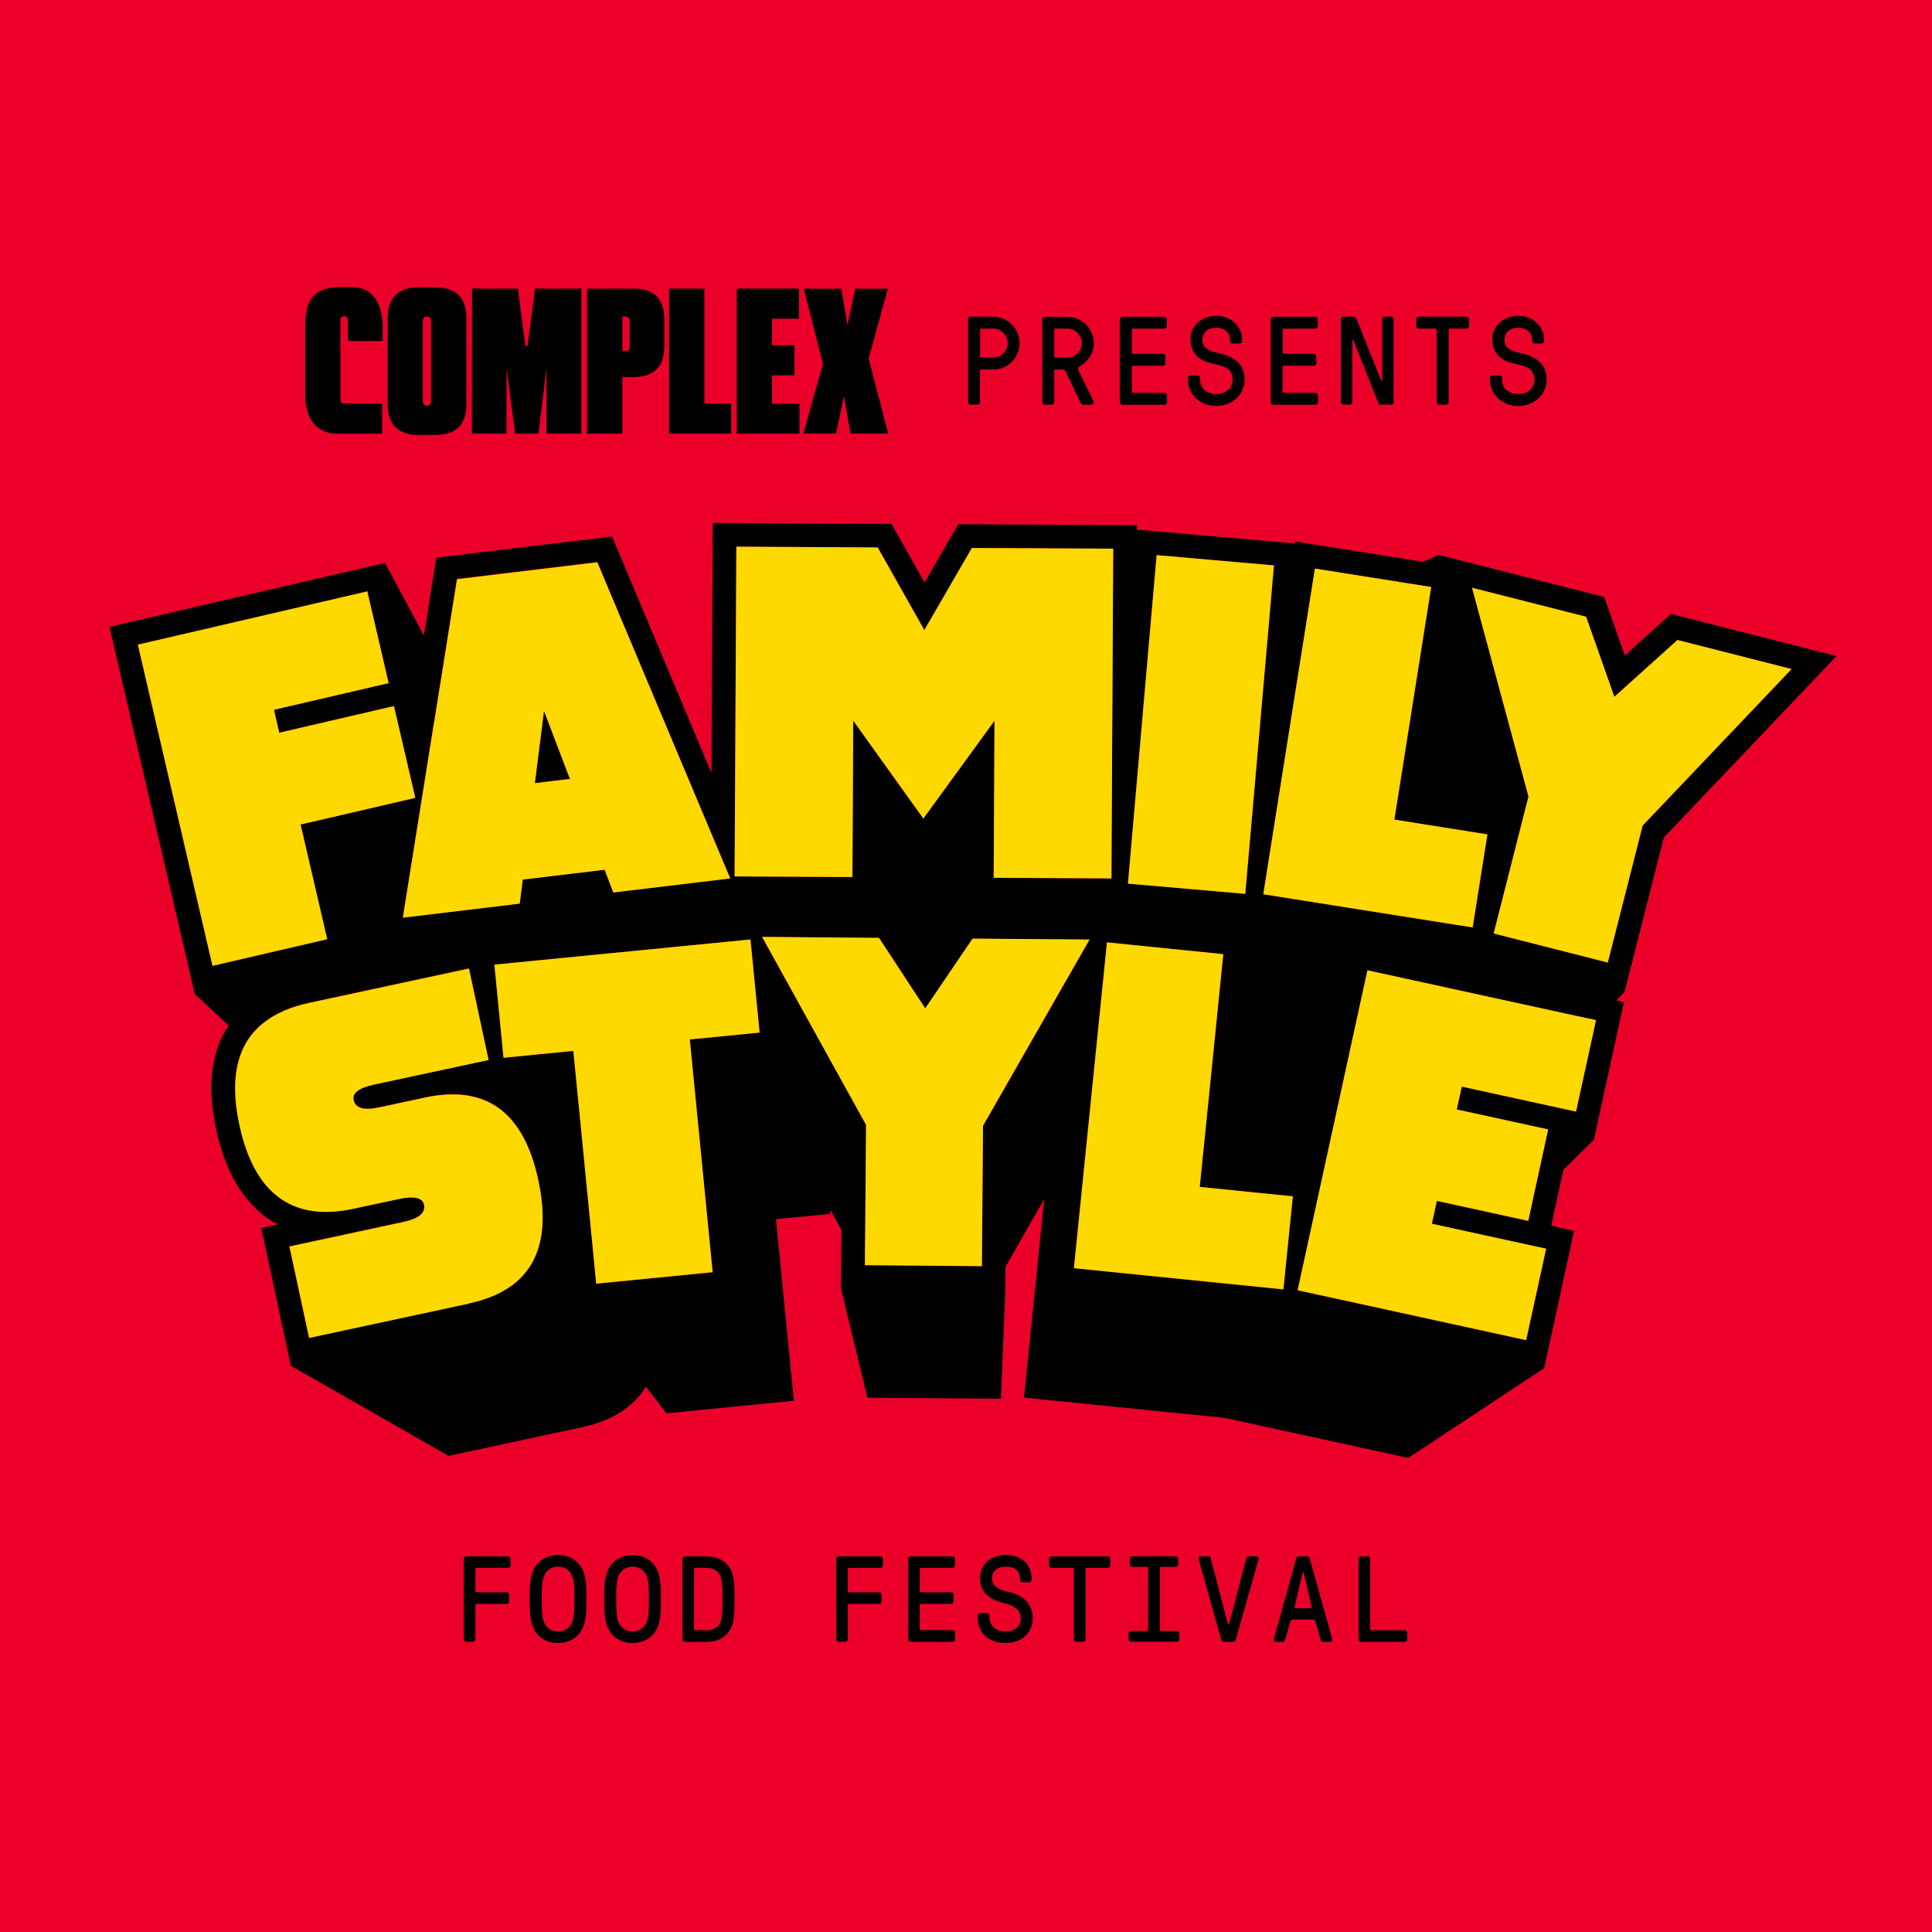
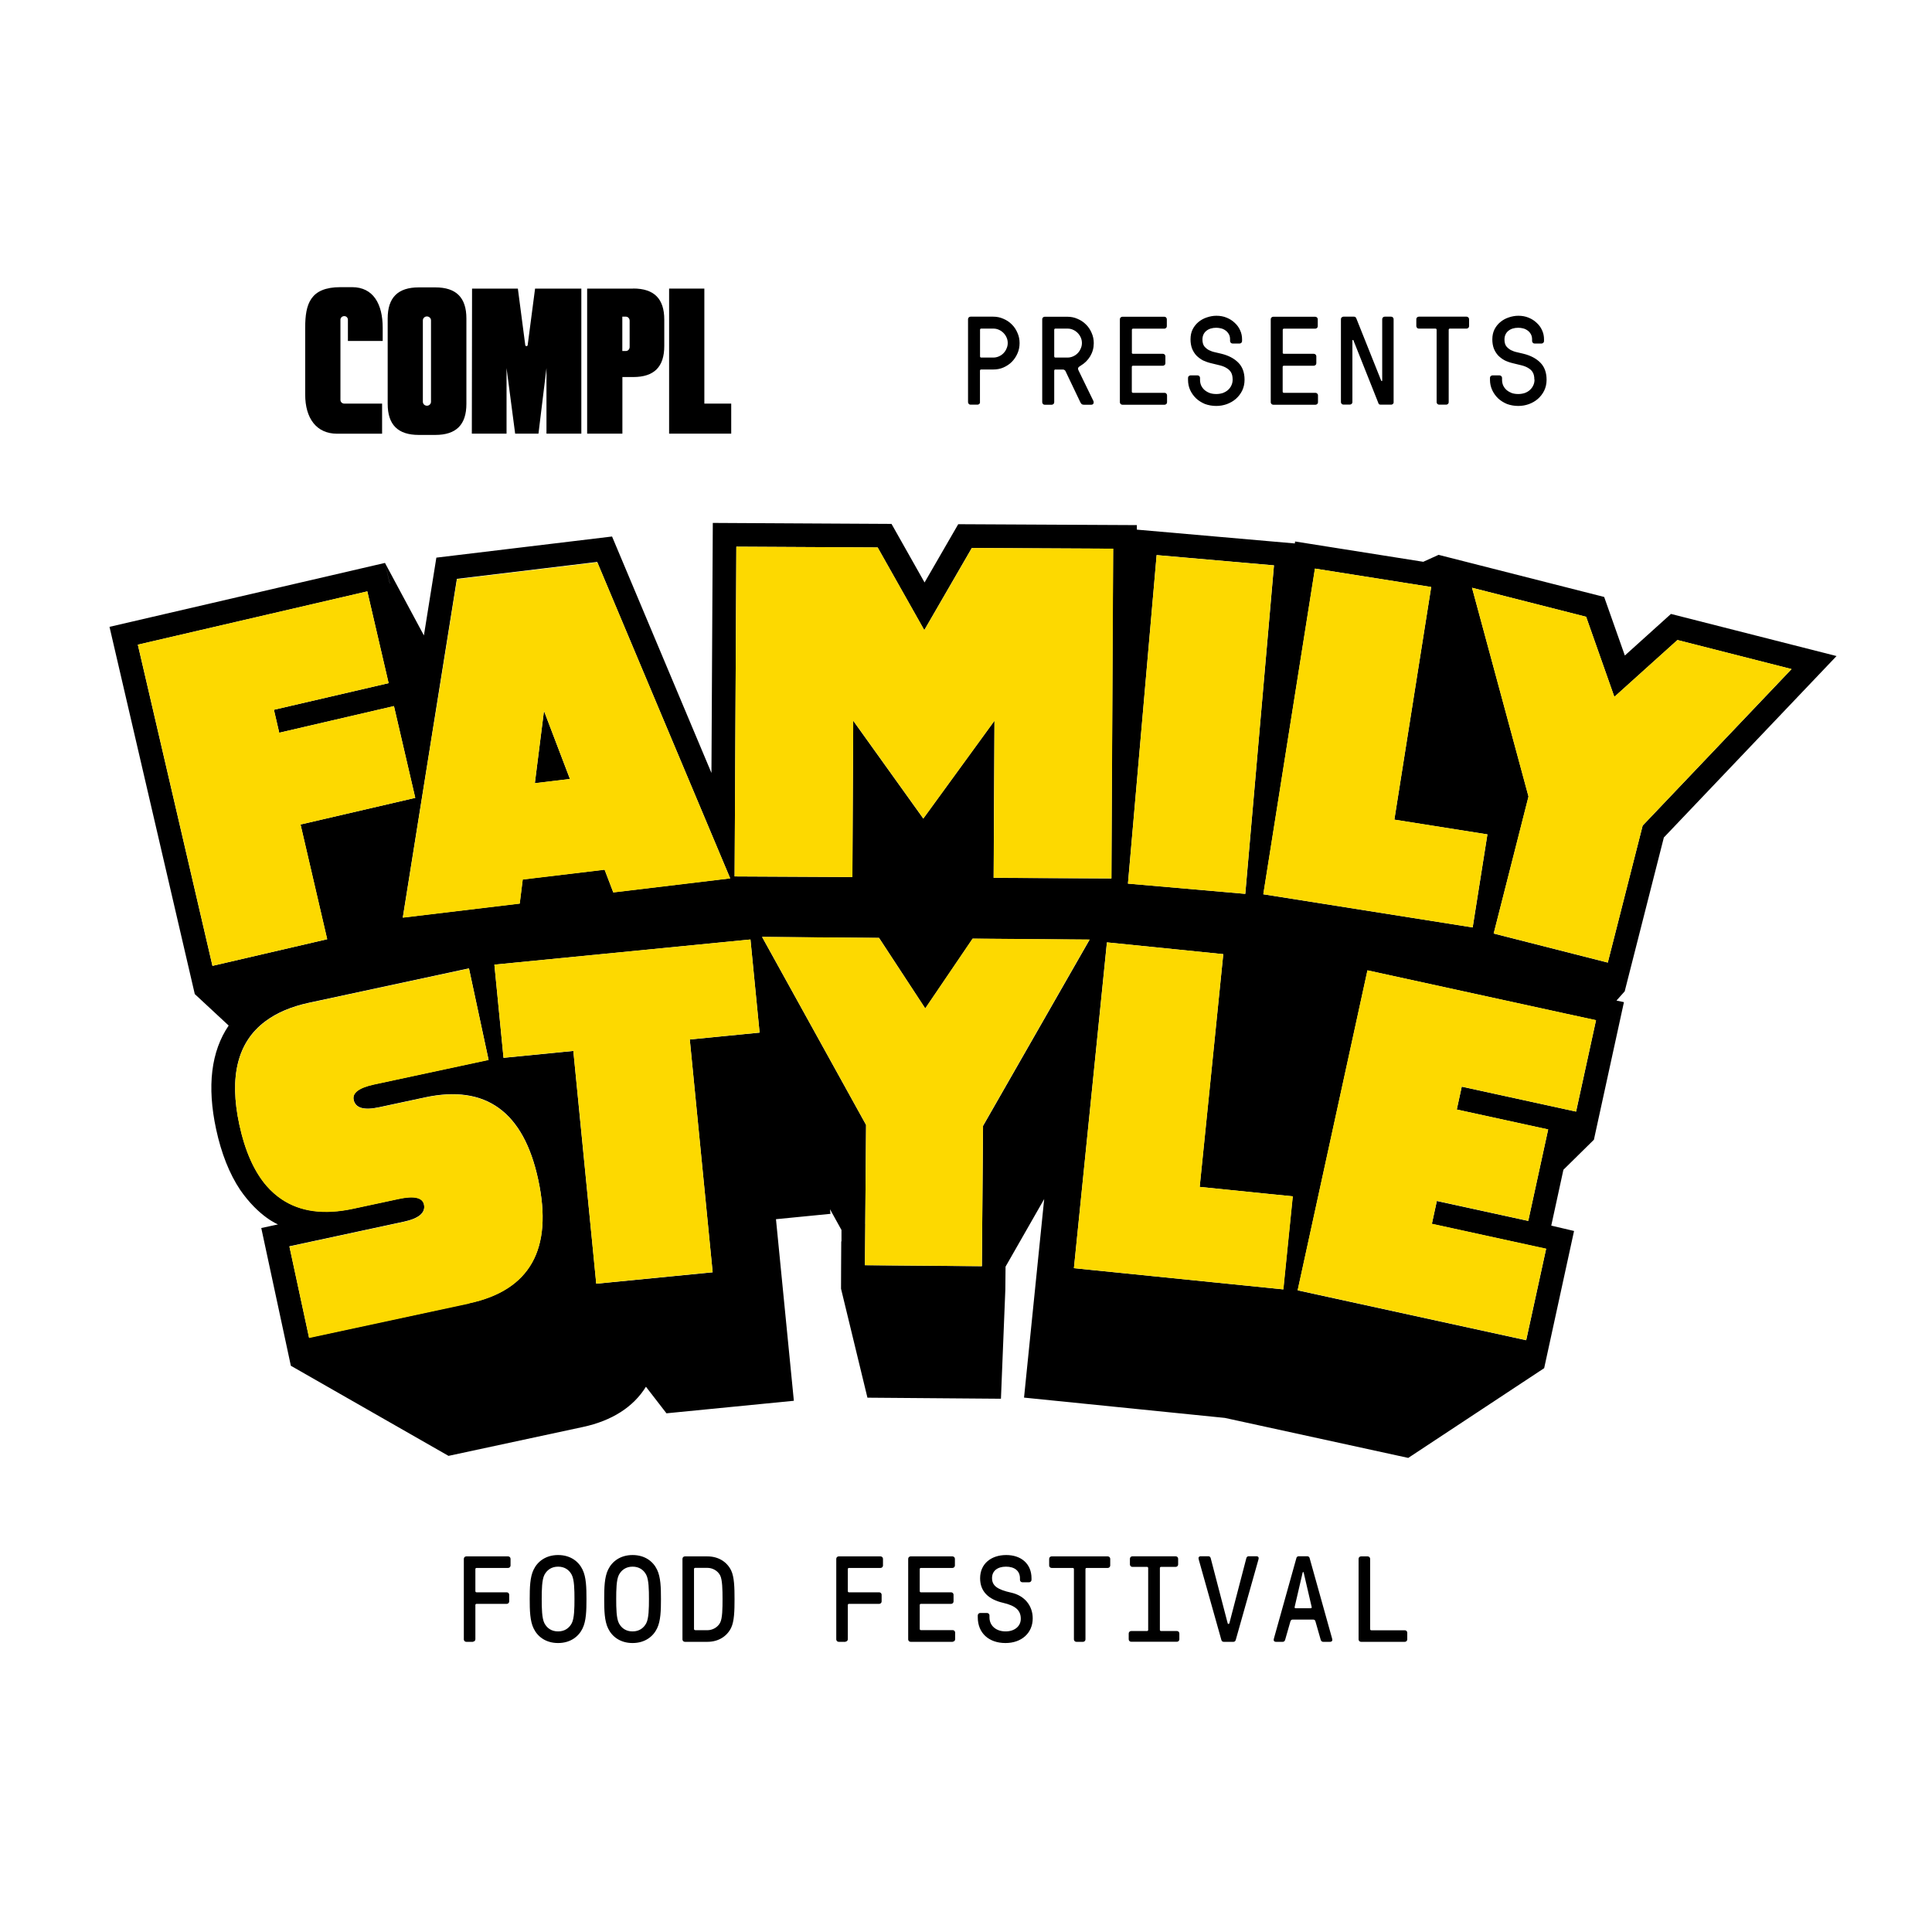
<svg xmlns="http://www.w3.org/2000/svg" viewBox="0 0 256 256" id="Layer_1">
  <defs>
    <style>
      .cls-1 {
        fill: #ea0029;
      }

      .cls-1, .cls-2, .cls-3, .cls-4 {
        stroke-width: 0px;
      }

      .cls-2, .cls-3 {
        fill: #000;
      }

      .cls-3 {
        fill-rule: evenodd;
      }

      .cls-4 {
        fill: #fdd900;
      }
    </style>
  </defs>
-   <rect height="256" width="256" class="cls-1" />
  <g>
    <path d="M208.83,147.29l-15.14-3.3-.66,3.03,12.11,2.64-.44,2.02-2.2,10.1-12.11-2.64-.66,3.03,10.08,2.2,5.06,1.11-2.64,12.11-30.28-6.61,9.25-42.4,26.38,5.76,3.9.85-2.64,12.11h0ZM38.35,165.14l6.09-1.31,9.06-1.95c2.02-.43,2.91-1.2,2.68-2.29-.2-.93-1.31-1.18-3.33-.74l-6.06,1.3c-3.85.83-7,.4-9.46-1.25-.73-.49-1.4-1.08-2.01-1.78-1.65-1.91-2.85-4.62-3.61-8.13-1.37-6.37-.22-10.92,3.43-13.65,1.5-1.13,3.43-1.96,5.79-2.47l21.21-4.56,2.6,12.12-15.15,3.25c-2.02.43-2.93,1.11-2.73,2.05.24,1.09,1.36,1.42,3.38.98l6.06-1.3c8.08-1.74,13.09,1.9,15.02,10.91,1.97,9.17-1.08,14.63-9.16,16.36l-21.21,4.56-2.61-12.12h0ZM18.27,85.42l30.4-7.06,2.82,12.16-15.2,3.53.71,3.04,15.2-3.53,2.82,12.16-15.2,3.53,3.53,15.2-15.2,3.53-9.89-42.56ZM79.14,74.49l17.61,41.89-15.49,1.86-1.15-3.01-10.85,1.3-.4,3.19-15.49,1.86,4.14-25.92,3.03-18.96,18.59-2.24h0ZM97.57,72.44l18.72.1,6.18,10.96,6.3-10.89,18.72.1-.21,40.3-.02,3.39-15.6-.08.11-20.82-9.43,12.96-9.29-12.97-.11,20.72-15.6-.08.23-43.69h0ZM166.46,101.8l-1.45,16.64-15.55-1.36,3.8-43.53,15.55,1.36-2.35,26.88ZM142.3,168.04l4.37-43.17,15.42,1.56-1.78,17.56-1.35,13.28,9.05.92,3.28.33-1.25,12.33-27.75-2.81ZM65.51,127.82l33.57-3.3.36-.03,1.21,12.34-9.25.91,3.03,30.85-15.42,1.51-.63-6.38-.27-2.73-1.4-14.18-.14-1.46-.6-6.09-9.25.91-1.21-12.34ZM174.23,75.34l15.41,2.44-3.15,19.9-1.73,10.93,12.33,1.95-1.95,12.33-27.74-4.39,6.84-43.15h0ZM114.65,162.19l.11-13.13-13.78-24.91,15.5.13,6.12,9.35,6.28-9.25,15.5.13-14.12,24.68-.15,17.82v.77s-15.5-.13-15.5-.13l.05-5.46h0ZM210.17,81.73l3.74,10.61,8.36-7.53,15.12,3.85-19.73,20.74-4.62,18.15-15.12-3.85,4.62-18.15-7.49-27.67,15.12,3.85ZM220.49,110.95l22.86-24.02-21.94-5.58-6.11,5.51-2.74-7.76-21.94-5.58-2.03.92-16.98-2.69-.04.26-20.93-1.83v-.6l-23.67-.12-4.46,7.72-4.38-7.76-23.68-.13-.18,33.13-13.17-31.33-23.28,2.8-1.65,10.31-5.16-9.61.65,2.74-.03-.06-.62-2.68-36.5,8.47,11.3,48.66,4.49,4.17c-2.33,3.43-2.89,8.04-1.66,13.75.69,3.2,1.76,5.89,3.18,8.02,2.49,3.6,5.02,4.58,5.02,4.58l-2.22.48,3.92,18.25,20.89,11.94,17.82-3.83c3.86-.83,6.69-2.66,8.34-5.33l2.72,3.52,16.88-1.66-2.37-24.06,7.22-.71-.06-.61,1.52,2.75v1.51h-.03l-.02,3.42v.04s-.01,2.81-.01,2.81l3.5,14.44,17.69.14.58-14.41.03-3.03v-.06l5.12-8.96-2.67,26.31,26.61,2.69,24.3,5.3,18.01-11.89,3.96-18.18-3.02-.71,1.61-7.4,4.02-3.96.02-.02,3.98-18.23-.99-.21,1.09-1.22,5.19-20.39v-.02Z" class="cls-2" />
    <polygon points="70.87 103.78 75.52 103.22 72.08 94.2 70.87 103.78" class="cls-2" />
    <g>
      <polygon points="43.36 124.45 39.83 109.25 55.03 105.72 52.2 93.56 37 97.09 36.3 94.05 51.5 90.52 48.67 78.36 18.27 85.42 28.16 127.98 43.36 124.45" class="cls-4" />
      <path d="M70.87,103.77l1.21-9.58,3.44,9.02-4.65.56ZM57.52,95.68l-4.14,25.92,15.49-1.86.4-3.19,10.85-1.3,1.15,3.01,15.49-1.86-17.61-41.89-18.59,2.24-3.03,18.96h0Z" class="cls-4" />
      <polygon points="97.34 116.13 112.95 116.21 113.06 95.49 122.35 108.46 131.78 95.5 131.67 116.31 147.28 116.39 147.29 113 147.51 72.7 128.78 72.61 122.48 83.49 116.3 72.54 97.57 72.44 97.34 116.13" class="cls-4" />
      <polygon points="153.26 73.56 149.46 117.09 165 118.44 166.46 101.8 168.8 74.92 153.26 73.56" class="cls-4" />
      <polygon points="195.13 122.89 197.09 110.56 184.76 108.6 186.49 97.68 189.64 77.78 174.23 75.34 167.39 118.49 195.13 122.89" class="cls-4" />
      <polygon points="197.92 123.69 213.04 127.54 217.66 109.39 237.39 88.65 222.27 84.8 213.91 92.33 210.17 81.72 195.05 77.88 202.53 105.54 197.92 123.69" class="cls-4" />
      <path d="M62.16,172.71c8.08-1.74,11.14-7.19,9.16-16.36-1.93-9.01-6.94-12.65-15.02-10.91l-6.06,1.3c-2.02.43-3.15.11-3.38-.98-.2-.93.71-1.61,2.73-2.05l15.15-3.25-2.6-12.12-21.21,4.56c-2.36.51-4.29,1.34-5.79,2.47-3.64,2.73-4.79,7.28-3.43,13.65.75,3.51,1.96,6.21,3.61,8.13.61.7,1.28,1.29,2.01,1.78,2.46,1.65,5.61,2.08,9.46,1.25l6.06-1.3c2.02-.43,3.13-.18,3.33.74.24,1.09-.66,1.85-2.68,2.29l-9.06,1.95-6.09,1.31,2.61,12.12,21.21-4.56h0Z" class="cls-4" />
      <polygon points="75.97 139.24 76.57 145.33 76.72 146.79 78.11 160.97 78.38 163.71 79 170.09 94.43 168.57 91.4 137.73 100.65 136.82 99.44 124.49 99.08 124.52 65.51 127.82 66.72 140.16 75.97 139.24" class="cls-4" />
      <polygon points="130.1 167.77 130.11 167 130.25 149.17 144.37 124.49 128.87 124.37 122.6 133.61 116.47 124.27 100.98 124.14 114.76 149.05 114.65 162.18 114.6 167.64 130.1 167.77" class="cls-4" />
      <polygon points="171.31 158.52 168.03 158.19 158.97 157.27 160.32 143.99 162.09 126.43 146.68 124.87 142.3 168.04 170.06 170.85 171.31 158.52" class="cls-4" />
      <polygon points="207.58 134.33 181.19 128.57 171.94 170.96 202.22 177.57 204.87 165.45 199.8 164.35 189.73 162.15 190.39 159.12 202.5 161.77 204.7 151.67 205.14 149.65 193.03 147.01 193.69 143.98 208.83 147.29 211.48 135.17 207.58 134.33" class="cls-4" />
      <path d="M50.63,57.47h-5.95c-2.77,0-4.24-2.06-4.24-5.19v-8.87c0-3.13.67-5.36,4.68-5.36h1.53c2.82,0,4.06,2.24,4.06,5.39v1.74h-4.61v-2.82c0-.25-.21-.47-.46-.47h-.05c-.25,0-.48.22-.48.47v10.63c0,.3.26.49.5.49h5.02v3.98h0Z" class="cls-3" />
      <path d="M57.11,53.23c0,.29-.24.53-.53.53-.32,0-.55-.24-.55-.53v-10.77c0-.29.24-.53.53-.53.32,0,.55.24.55.53v10.77ZM57.68,38.08h-2.19c-2.77,0-4.12,1.35-4.12,4.12v11.31c0,2.77,1.35,4.12,4.12,4.12h2.19c2.77,0,4.12-1.35,4.12-4.12v-11.31c0-2.77-1.35-4.12-4.12-4.12Z" class="cls-3" />
      <path d="M83.43,45.98c0,.29-.22.53-.49.53h-.48v-4.55h.48c.27,0,.49.24.49.53v3.5ZM83.9,38.24h-6.1v19.22h4.67v-7.5h1.43c2.77,0,4.12-1.34,4.12-4.12v-3.49c0-2.77-1.35-4.12-4.12-4.12" class="cls-3" />
      <path d="M77.03,38.24v19.22h-4.62v-8.69l-1.06,8.69h-3.09l-1.14-8.69v8.69h-4.6l.03-19.22h6.07l.98,7.49c.03.18.29.18.32,0l.98-7.49h6.12Z" class="cls-3" />
      <polygon points="88.66 38.24 93.33 38.24 93.33 53.48 96.89 53.48 96.89 57.46 88.66 57.46 88.66 38.24" class="cls-3" />
-       <polygon points="97.63 38.24 105.87 38.24 105.87 42.23 102.3 42.23 102.3 45.75 105.28 45.75 105.28 49.73 102.3 49.73 102.3 53.5 105.93 53.5 105.93 57.46 97.63 57.46 97.63 38.24" class="cls-3" />
-       <polygon points="115.1 47.53 117.69 57.45 112.72 57.45 111.82 52.52 110.77 57.45 106.45 57.45 109.05 48.19 106.5 38.26 111.48 38.26 112.3 43.11 113.31 38.26 117.64 38.26 115.09 47.53 115.1 47.53" class="cls-2" />
      <path d="M203.31,50.29c0-.39-.07-.7-.2-.93-.13-.24-.32-.42-.57-.57-.24-.16-.54-.28-.88-.37-.34-.09-.73-.18-1.15-.28-.4-.09-.77-.22-1.11-.38-.34-.18-.63-.4-.88-.65-.24-.26-.44-.58-.58-.93-.13-.36-.2-.76-.2-1.21,0-.5.1-.95.29-1.33.2-.39.46-.71.79-.98.32-.26.69-.47,1.1-.6.41-.14.83-.22,1.27-.22.49,0,.94.08,1.35.25.42.17.78.4,1.08.69.31.28.55.61.71.98.18.38.26.78.26,1.21v.22c0,.09-.03.17-.1.23-.07.07-.14.1-.23.1h-.92c-.09,0-.17-.03-.23-.1-.07-.07-.1-.14-.1-.23v-.22c0-.28-.06-.51-.17-.7-.11-.2-.26-.36-.43-.48-.18-.13-.38-.23-.6-.28-.21-.05-.42-.08-.63-.08-.55,0-.99.14-1.33.42-.33.28-.5.66-.5,1.14,0,.37.08.66.23.88.17.21.37.38.62.52.24.12.51.22.8.28.3.07.58.13.85.2.95.23,1.71.63,2.25,1.18.55.55.83,1.31.83,2.27,0,.53-.11,1.02-.32,1.45-.21.42-.49.78-.83,1.08-.34.3-.74.53-1.2.7-.45.16-.92.24-1.4.24-.53,0-1.03-.09-1.5-.26-.45-.19-.85-.44-1.18-.75-.33-.32-.59-.69-.78-1.1-.19-.42-.29-.87-.29-1.35v-.26c0-.09.03-.17.1-.23.07-.07.14-.1.23-.1h.93c.09,0,.17.03.24.1.07.07.1.14.1.23v.26c0,.26.05.52.15.75.11.23.26.43.45.6.2.17.43.3.68.4.27.09.55.13.87.13s.59-.05.85-.13c.27-.1.5-.23.68-.4.2-.18.35-.38.45-.6.11-.23.17-.48.17-.75h.01ZM188,43.54c-.09,0-.17-.03-.23-.1-.07-.07-.1-.14-.1-.23v-.92c0-.09.03-.17.1-.23.07-.07.14-.1.23-.1h6.33c.09,0,.16.03.23.1.07.07.1.14.1.23v.92c0,.09-.03.17-.1.23-.07.07-.14.1-.23.1h-2.2c-.11,0-.17.05-.17.17v9.58c0,.09-.03.17-.1.23-.07.07-.14.1-.24.1h-.92c-.09,0-.17-.03-.24-.1-.07-.07-.1-.14-.1-.23v-9.58c0-.11-.05-.17-.17-.17h-2.22,0ZM184.67,53.29c0,.09-.03.17-.1.23-.07.07-.14.1-.23.1h-1.38c-.09,0-.16-.02-.22-.05-.05-.03-.09-.11-.13-.24l-3.28-8.25s-.05-.05-.08-.03c-.03,0-.05.02-.05.07v8.16c0,.09-.03.17-.1.23-.07.07-.14.1-.24.1h-.85c-.09,0-.17-.03-.23-.1-.07-.07-.1-.14-.1-.23v-10.99c0-.09.03-.17.1-.23.07-.07.14-.1.23-.1h1.38c.09,0,.16.02.2.05.05.03.11.11.15.23l3.28,8.21s.05.05.08.05c.03-.01.05-.04.05-.08v-8.13c0-.09.03-.17.1-.23.07-.07.14-.1.23-.1h.85c.09,0,.17.03.23.1.07.07.1.14.1.23v11h0ZM169.96,46.71c0,.11.05.17.17.17h3.95c.09,0,.17.03.24.1.07.07.1.14.1.23v.92c0,.09-.03.17-.1.23-.07.07-.14.1-.24.1h-3.95c-.11,0-.17.05-.17.17v3.25c0,.11.05.17.17.17h4.17c.09,0,.17.03.24.1.07.07.1.14.1.23v.92c0,.09-.03.17-.1.23-.07.07-.14.1-.24.1h-5.58c-.09,0-.17-.03-.24-.1-.07-.07-.1-.14-.1-.23v-11c0-.09.03-.17.1-.23.07-.07.14-.1.24-.1h5.55c.09,0,.17.03.24.1.07.07.1.14.1.23v.92c0,.09-.03.17-.1.23-.07.07-.14.1-.24.1h-4.13c-.11,0-.17.05-.17.17v3ZM163.33,50.29c0-.39-.07-.7-.2-.93-.13-.23-.32-.42-.57-.57-.24-.16-.54-.28-.88-.37s-.73-.18-1.15-.28c-.4-.09-.77-.22-1.12-.38-.33-.18-.63-.4-.88-.65-.24-.26-.44-.58-.58-.93-.13-.36-.2-.76-.2-1.21,0-.5.09-.95.28-1.33.2-.39.46-.71.78-.98.32-.26.69-.47,1.1-.6.41-.14.83-.22,1.27-.22.49,0,.94.08,1.35.25.42.17.78.4,1.08.69.31.28.55.61.71.98.18.38.26.78.26,1.21v.22c0,.09-.03.17-.1.23-.07.07-.14.1-.23.1h-.92c-.09,0-.17-.03-.24-.1-.07-.07-.1-.14-.1-.23v-.22c0-.28-.05-.51-.17-.7-.11-.2-.26-.36-.43-.48-.18-.13-.38-.23-.6-.28-.21-.05-.42-.08-.63-.08-.54,0-.99.14-1.33.42-.33.28-.5.66-.5,1.14,0,.37.08.66.23.88.17.21.37.38.62.52.24.12.51.22.8.28.3.07.58.13.85.2.95.23,1.71.63,2.25,1.18.55.55.83,1.31.83,2.27,0,.53-.11,1.02-.32,1.45-.21.42-.49.78-.83,1.08-.34.3-.74.53-1.2.7-.45.16-.92.24-1.4.24-.53,0-1.03-.09-1.5-.26-.45-.19-.85-.44-1.18-.75-.33-.32-.59-.69-.78-1.1-.19-.42-.28-.87-.28-1.35v-.26c0-.09.03-.17.1-.23.07-.07.14-.1.23-.1h.93c.09,0,.17.03.23.1.07.07.1.14.1.23v.26c0,.26.05.52.15.75.11.23.26.43.45.6.2.17.43.3.69.4.26.09.55.13.87.13s.59-.05.85-.13c.26-.1.5-.23.69-.4.2-.18.35-.38.45-.6.11-.23.17-.48.17-.75h.01ZM149.97,46.71c0,.11.05.17.17.17h3.95c.09,0,.17.03.23.1.07.07.1.14.1.23v.92c0,.09-.03.17-.1.23-.07.07-.14.1-.23.1h-3.95c-.11,0-.17.05-.17.17v3.25c0,.11.05.17.17.17h4.17c.09,0,.17.03.23.1.07.07.1.14.1.23v.92c0,.09-.03.17-.1.23-.07.07-.14.1-.23.1h-5.58c-.09,0-.17-.03-.24-.1-.07-.07-.1-.14-.1-.23v-11c0-.09.03-.17.1-.23.07-.07.14-.1.24-.1h5.55c.09,0,.17.03.23.1.07.07.1.14.1.23v.92c0,.09-.03.17-.1.23-.07.07-.14.1-.23.1h-4.13c-.11,0-.17.05-.17.17v3ZM139.86,48.96c-.11,0-.17.05-.17.17v4.17c0,.09-.03.17-.1.23-.07.07-.14.1-.24.1h-.92c-.09,0-.17-.03-.23-.1-.07-.07-.1-.14-.1-.23v-11c0-.09.03-.17.1-.23.07-.07.14-.1.23-.1h3c.48,0,.93.09,1.35.28.43.18.81.43,1.12.75.32.31.57.69.75,1.12.19.42.28.87.28,1.35,0,.63-.16,1.21-.48,1.75-.32.52-.74.93-1.25,1.23-.16.09-.26.18-.32.26-.05.09-.05.21.03.37l1.97,4.05c.05.12.05.24,0,.35-.05.1-.15.15-.32.15h-.93c-.13,0-.24-.03-.3-.08-.07-.07-.13-.15-.18-.25l-1.97-4.13c-.02-.05-.06-.1-.12-.13-.05-.05-.11-.07-.2-.07h-1.02,0ZM139.86,43.54c-.11,0-.17.05-.17.17v3.5c0,.11.05.17.17.17h1.58c.26,0,.5-.05.73-.15.23-.1.43-.23.6-.4.18-.18.32-.38.42-.62.11-.23.17-.48.17-.75s-.05-.51-.15-.73c-.1-.23-.24-.44-.42-.62-.18-.18-.38-.32-.62-.42-.22-.1-.47-.15-.73-.15h-1.58ZM130.03,43.54c-.11,0-.17.05-.17.17v3.5c0,.11.05.17.17.17h1.58c.26,0,.5-.05.73-.15.23-.1.43-.23.6-.4.18-.18.32-.38.42-.62.11-.23.17-.48.17-.75s-.05-.51-.15-.73c-.1-.23-.24-.44-.42-.62-.18-.18-.38-.32-.62-.42-.22-.1-.47-.15-.73-.15h-1.58ZM129.86,53.29c0,.09-.03.17-.1.23-.07.07-.14.1-.24.1h-.92c-.09,0-.17-.03-.23-.1-.07-.07-.1-.14-.1-.23v-11c0-.09.03-.17.1-.23.07-.07.14-.1.23-.1h3c.48,0,.93.09,1.35.28.43.18.81.43,1.12.75.32.31.57.69.75,1.12.19.42.28.87.28,1.35s-.09.95-.28,1.37c-.18.42-.43.79-.75,1.12-.31.31-.69.56-1.12.75-.42.18-.87.26-1.35.26h-1.58c-.11,0-.17.05-.17.17v4.17h0Z" class="cls-2" />
      <path d="M186.15,217.55h-5.81c-.18,0-.32-.15-.32-.32v-10.68c0-.18.15-.32.32-.32h.89c.18,0,.32.15.32.32v9.31c0,.1.06.16.16.16h4.44c.18,0,.32.15.32.32v.89c0,.18-.15.32-.32.32ZM171.66,213.1h2.01c.1,0,.16-.05.13-.18l-1.05-4.52c-.02-.06-.03-.1-.06-.1h-.03s-.05.03-.06.1l-1.05,4.52c-.03.13.03.18.13.18ZM169.99,217.55h-.94c-.16,0-.28-.11-.28-.23,0-.1.02-.16.05-.28l2.96-10.59c.03-.15.16-.24.31-.24h1.13c.15,0,.28.1.31.24l2.96,10.59c.03.11.05.18.05.28,0,.11-.11.23-.28.23h-.94c-.15,0-.26-.1-.31-.24l-.71-2.48c-.03-.15-.16-.23-.31-.23h-2.69c-.15,0-.26.08-.31.23l-.71,2.48c-.05.15-.16.24-.31.24ZM163.41,217.55h-1.26c-.15,0-.26-.08-.31-.24l-2.98-10.59c-.03-.13-.05-.21-.05-.28,0-.11.11-.23.28-.23h1.02c.15,0,.26.08.31.24l2.25,8.63c.02.06.05.1.1.1h.03s.08-.03.1-.1l2.25-8.63c.05-.16.16-.24.31-.24h1.04c.16,0,.28.11.28.23,0,.1-.02.16-.05.28l-2.99,10.59c-.05.16-.16.24-.31.24ZM152.14,215.96v-8.18c0-.1-.06-.16-.16-.16h-1.94c-.18,0-.32-.15-.32-.32v-.76c0-.18.15-.32.32-.32h5.75c.18,0,.32.15.32.32v.76c0,.18-.15.32-.32.32h-1.94c-.1,0-.16.06-.16.16v8.18c0,.1.06.16.16.16h2.1c.18,0,.32.15.32.32v.78c0,.18-.15.32-.32.32h-6.07c-.18,0-.32-.15-.32-.32v-.78c0-.18.15-.32.32-.32h2.1c.1,0,.16-.06.16-.16ZM146.77,207.76h-2.78c-.1,0-.16.06-.16.16v9.31c0,.18-.15.32-.32.32h-.89c-.18,0-.32-.15-.32-.32v-9.31c0-.1-.06-.16-.16-.16h-2.8c-.18,0-.32-.15-.32-.32v-.89c0-.18.15-.32.32-.32h7.45c.18,0,.32.15.32.32v.89c0,.18-.15.32-.32.32ZM133.23,217.71c-2.22,0-3.67-1.34-3.67-3.4v-.26c0-.18.15-.32.32-.32h.91c.18,0,.32.15.32.32v.26c0,1.1.87,1.86,2.14,1.86,1.18,0,2.01-.68,2.01-1.67,0-1.12-.68-1.73-2.35-2.12-1.91-.44-3.04-1.49-3.04-3.25,0-1.93,1.47-3.08,3.46-3.08s3.35,1.17,3.35,3.08v.21c0,.18-.15.32-.32.32h-.89c-.18,0-.32-.15-.32-.32v-.21c0-.97-.7-1.54-1.85-1.54s-1.85.58-1.85,1.51c0,1,.66,1.52,2.56,1.94,1.75.39,2.83,1.72,2.83,3.4,0,1.94-1.47,3.27-3.61,3.27ZM126.25,217.55h-5.59c-.18,0-.32-.15-.32-.32v-10.68c0-.18.15-.32.32-.32h5.55c.18,0,.32.15.32.32v.89c0,.18-.15.32-.32.32h-4.18c-.1,0-.16.06-.16.16v2.91c0,.1.06.16.16.16h4c.18,0,.32.15.32.32v.89c0,.18-.15.32-.32.32h-4c-.1,0-.16.06-.16.16v3.16c0,.1.06.16.16.16h4.21c.18,0,.32.15.32.32v.89c0,.18-.15.32-.32.32ZM112.02,217.55h-.89c-.18,0-.32-.15-.32-.32v-10.68c0-.18.15-.32.32-.32h5.55c.18,0,.32.15.32.32v.89c0,.18-.15.32-.32.32h-4.18c-.1,0-.16.06-.16.16v2.91c0,.1.06.16.16.16h4c.18,0,.32.15.32.32v.89c0,.18-.15.32-.32.32h-4c-.1,0-.16.06-.16.16v4.53c0,.18-.15.32-.32.32ZM92.12,216.01h1.62c.63,0,1.34-.34,1.68-.99.31-.58.32-1.94.32-3.14s-.02-2.56-.32-3.14c-.34-.65-1.05-.99-1.68-.99h-1.62c-.1,0-.16.06-.16.16v7.93c0,.1.06.16.16.16ZM93.74,217.55h-2.99c-.18,0-.32-.15-.32-.32v-10.68c0-.18.15-.32.32-.32h2.99c1.46,0,2.59.73,3.14,1.86.42.87.45,2.3.45,3.8s-.03,2.93-.45,3.8c-.55,1.13-1.68,1.86-3.14,1.86ZM83.82,216.17c.87,0,1.47-.44,1.81-1.08s.36-2.01.36-3.21-.02-2.56-.36-3.21c-.34-.65-.94-1.08-1.81-1.08s-1.47.44-1.81,1.08c-.34.65-.36,2.01-.36,3.21s.02,2.56.36,3.21c.34.65.94,1.08,1.81,1.08ZM83.82,217.71c-1.62,0-2.72-.84-3.24-1.93-.49-1-.52-2.4-.52-3.9s.03-2.9.52-3.9c.52-1.08,1.62-1.93,3.24-1.93s2.72.84,3.24,1.93c.49,1,.52,2.4.52,3.9s-.03,2.9-.52,3.9c-.52,1.08-1.62,1.93-3.24,1.93ZM73.95,216.17c.87,0,1.47-.44,1.81-1.08.34-.65.36-2.01.36-3.21s-.02-2.56-.36-3.21c-.34-.65-.94-1.08-1.81-1.08s-1.47.44-1.81,1.08c-.34.65-.36,2.01-.36,3.21s.02,2.56.36,3.21c.34.65.94,1.08,1.81,1.08ZM73.95,217.71c-1.62,0-2.72-.84-3.24-1.93-.49-1-.52-2.4-.52-3.9s.03-2.9.52-3.9c.52-1.08,1.62-1.93,3.24-1.93s2.72.84,3.24,1.93c.49,1,.52,2.4.52,3.9s-.03,2.9-.52,3.9c-.52,1.08-1.62,1.93-3.24,1.93ZM62.67,217.55h-.89c-.18,0-.32-.15-.32-.32v-10.68c0-.18.15-.32.32-.32h5.55c.18,0,.32.15.32.32v.89c0,.18-.15.32-.32.32h-4.18c-.1,0-.16.06-.16.16v2.91c0,.1.06.16.16.16h4c.18,0,.32.15.32.32v.89c0,.18-.15.32-.32.32h-4c-.1,0-.16.06-.16.16v4.53c0,.18-.15.32-.32.32Z" class="cls-2" />
    </g>
  </g>
</svg>